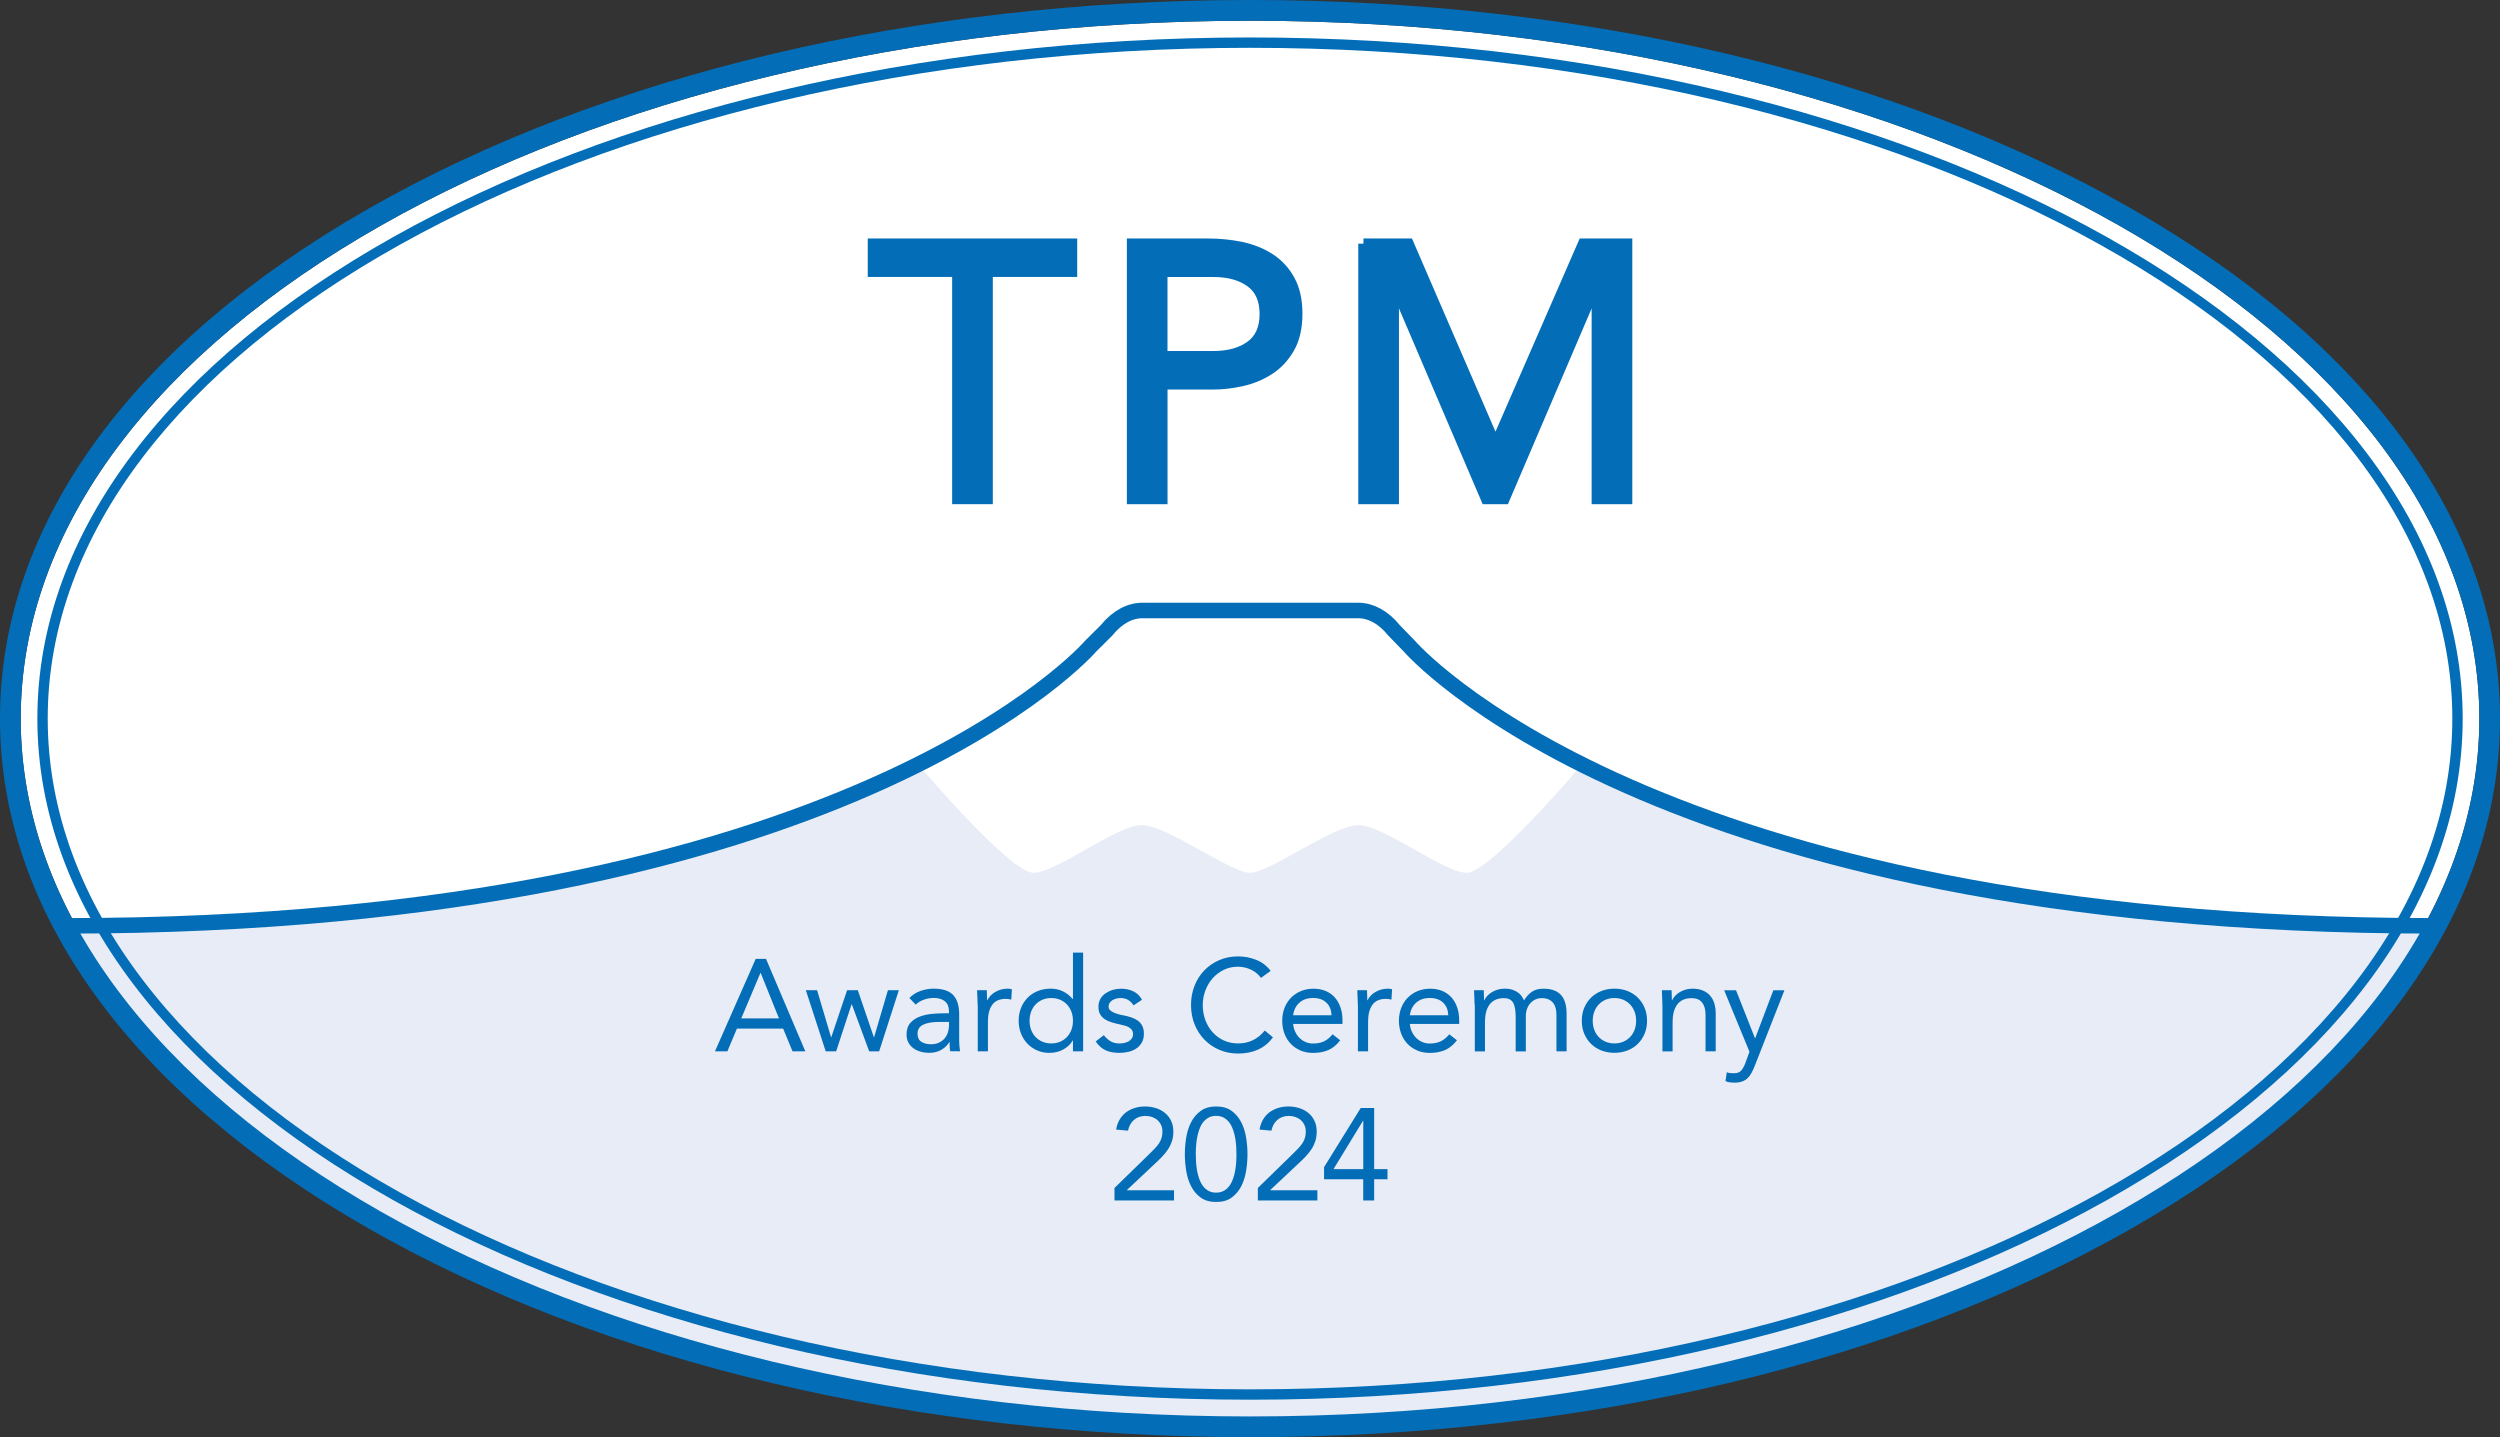
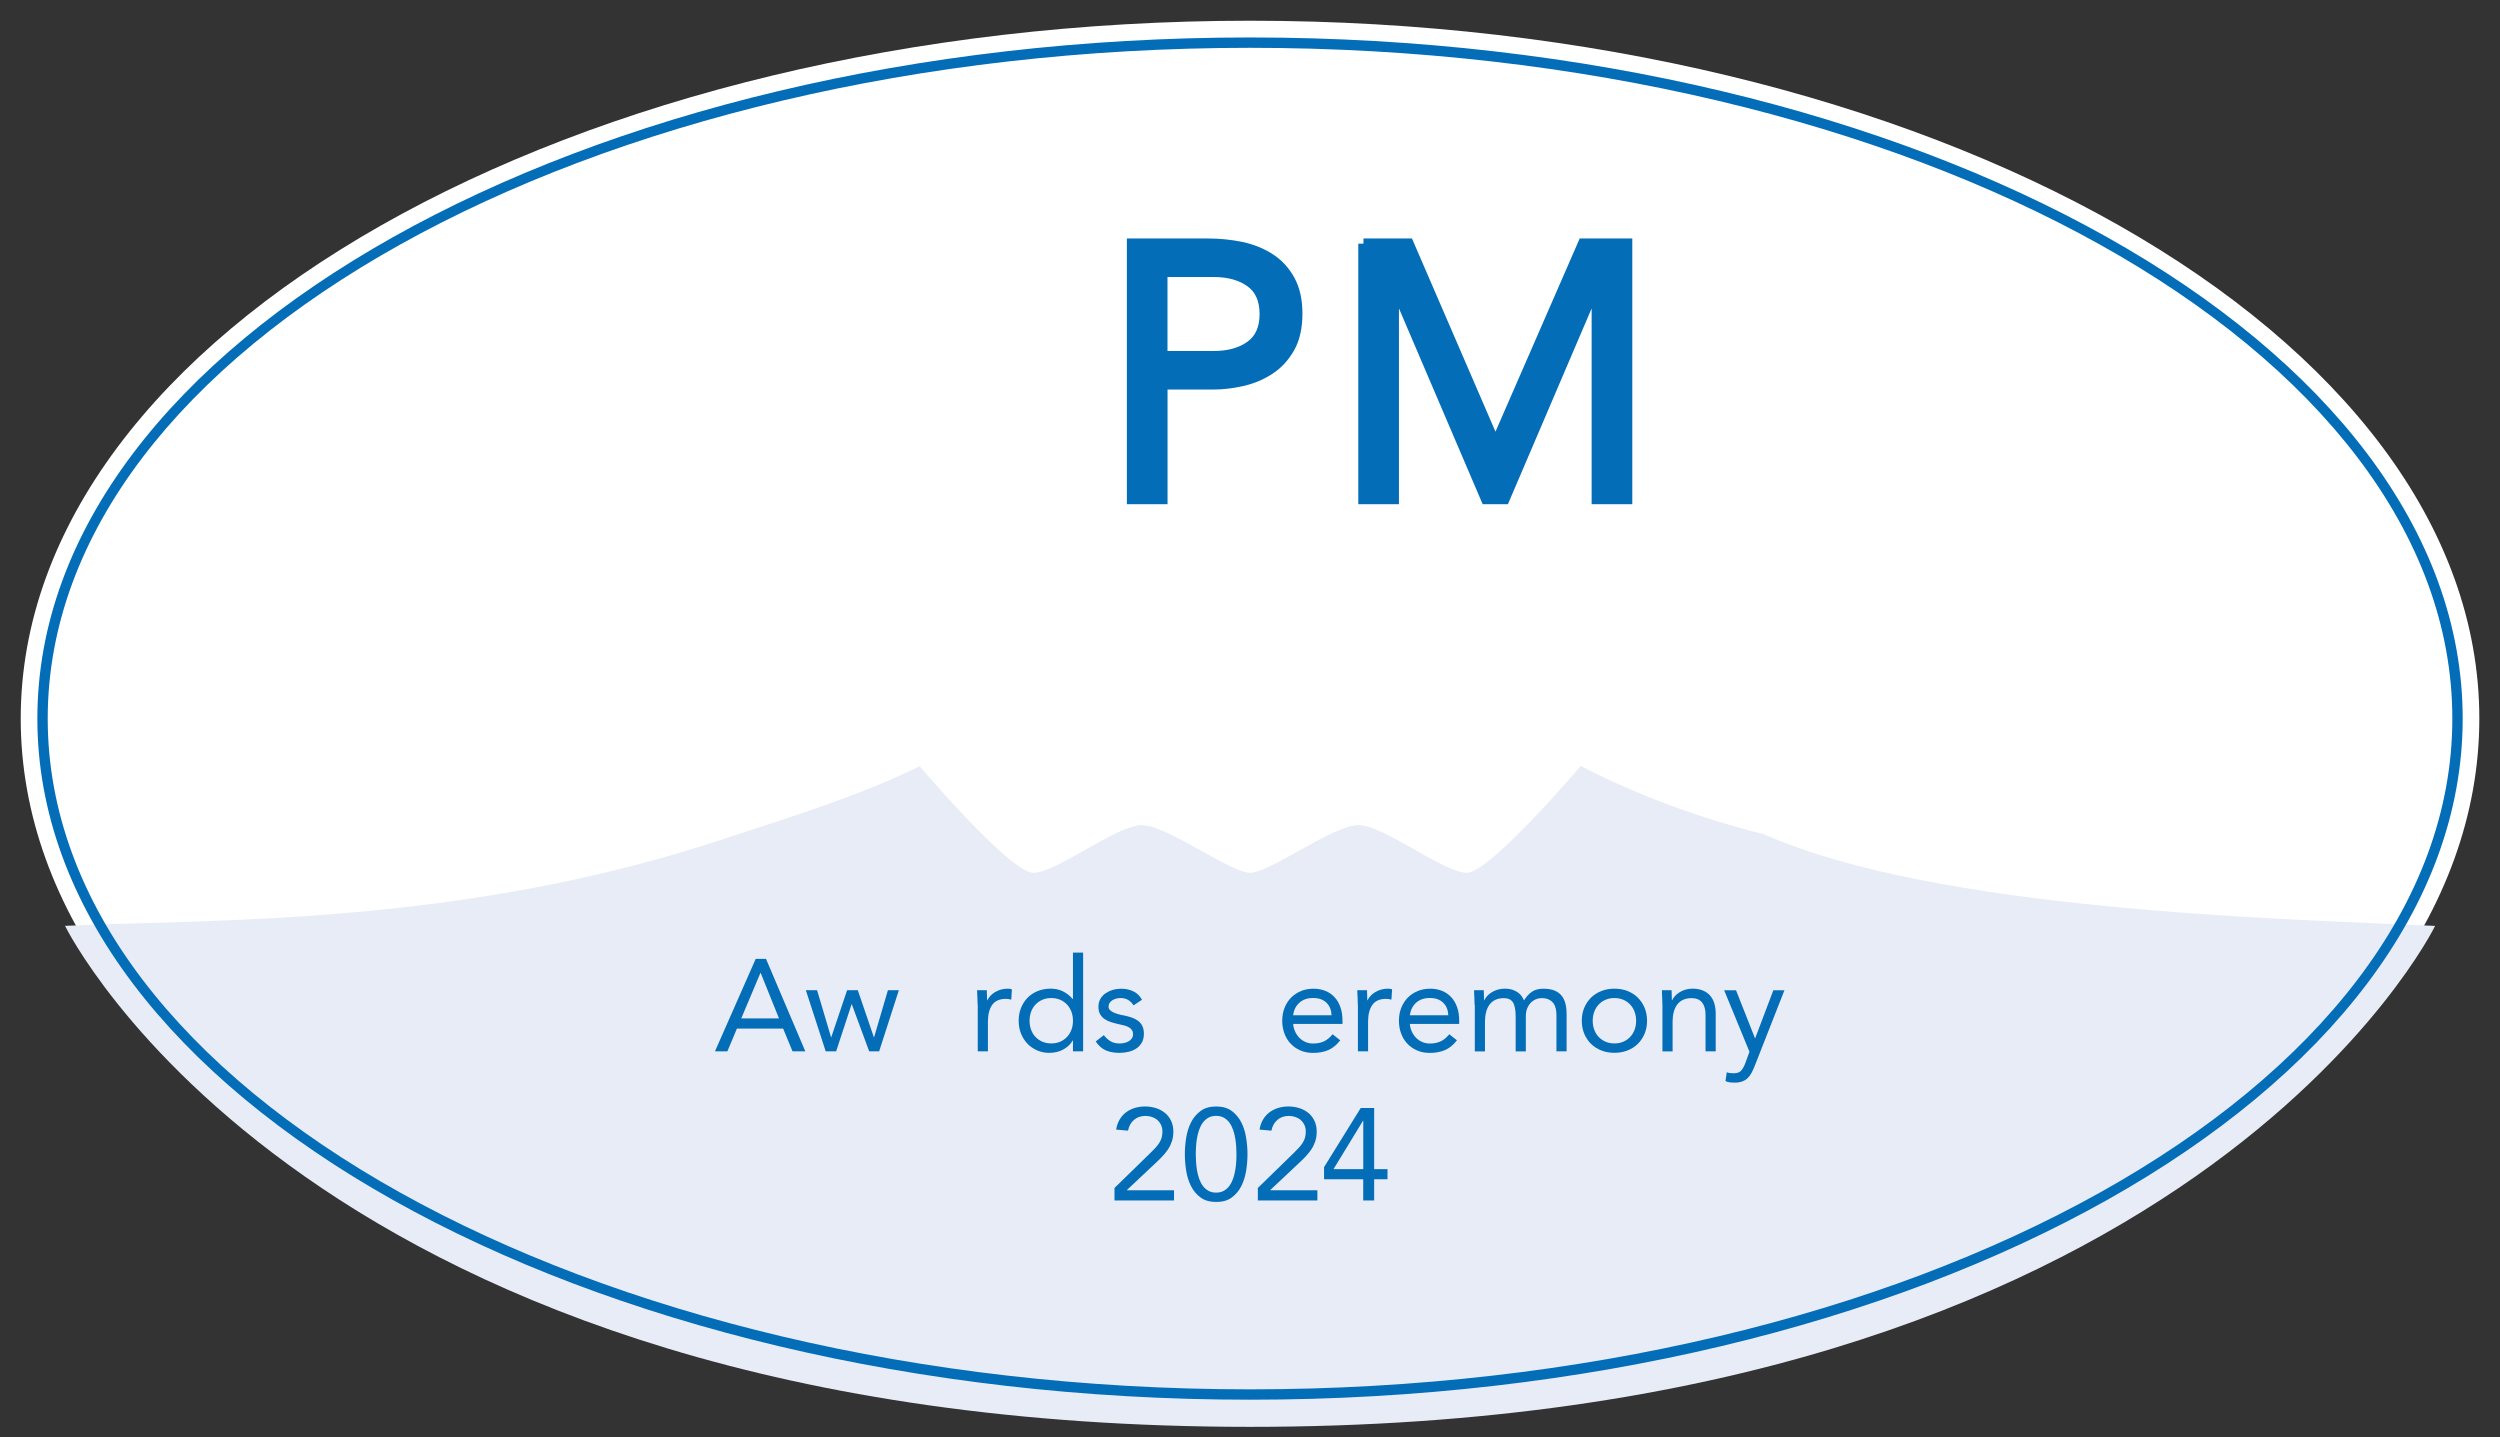
<svg xmlns="http://www.w3.org/2000/svg" id="_レイヤー_2" data-name="レイヤー 2" viewBox="0 0 513.93 295.44">
  <rect x="0" y="0" width="513.93" height="295.44" fill="#333333" stroke="none" />
  <defs>
    <style>
      .cls-1 {
        fill: #fff;
      }

      .cls-2 {
        stroke-width: 2.13px;
      }

      .cls-2, .cls-3 {
        stroke: #036eb7;
        stroke-miterlimit: 10;
      }

      .cls-2, .cls-4 {
        fill: #036eb7;
      }

      .cls-5 {
        fill: #e8ecf6;
      }

      .cls-3 {
        fill: none;
        stroke-width: 3.19px;
      }
    </style>
  </defs>
  <g id="_レイヤー_1-2" data-name="レイヤー 1">
    <g>
      <path class="cls-1" d="M256.97,4.26C117.62,4.26,4.26,68.62,4.26,147.72s113.36,143.46,252.71,143.46,252.71-64.36,252.71-143.46S396.31,4.26,256.97,4.26Z" />
      <path class="cls-5" d="M188.94,157.38s18.68,22.04,23.48,22.04,17.07-9.8,22.28-9.8,18.24,9.8,22.28,9.8,17.07-9.8,22.28-9.8c5.21,0,17.48,9.8,22.28,9.8,4.79,0,23.48-22.04,23.48-22.04l.19.22c11.8,6.04,24.29,10.61,37.42,13.9,35.56,15.74,105.69,17.34,137.96,18.84,0,0-50.1,102.98-243.59,102.98S13.37,190.33,13.37,190.33c30.28-1.39,81.03,0,134.2-17.48,14.29-4.7,28.57-8.98,41.79-15.47" />
      <g>
-         <path class="cls-2" d="M220.38,55.87h-17.35v46.71h-6.23v-46.71h-17.35v-5.78h40.93v5.78Z" />
        <path class="cls-2" d="M232.72,50.09h15.57c2.42,0,4.73.24,6.93.7,2.2.47,4.15,1.26,5.86,2.37,1.71,1.11,3.06,2.59,4.08,4.45,1.01,1.85,1.52,4.14,1.52,6.86,0,2.87-.54,5.24-1.63,7.12-1.09,1.88-2.48,3.36-4.19,4.45-1.71,1.09-3.57,1.85-5.6,2.3s-3.95.67-5.78.67h-10.53v23.58h-6.23v-52.5ZM238.94,73.22h10.53c3.11,0,5.65-.7,7.6-2.11,1.95-1.41,2.93-3.6,2.93-6.56s-.98-5.15-2.93-6.56c-1.95-1.41-4.49-2.11-7.6-2.11h-10.53v17.35Z" />
        <path class="cls-2" d="M280.29,50.09h9.27l17.79,41.15h.15l17.94-41.15h9.05v52.5h-6.23v-44.04h-.15l-18.83,44.04h-3.78l-18.83-44.04h-.15v44.04h-6.23v-52.5Z" />
      </g>
      <g>
        <path class="cls-4" d="M155.35,197.12h2.12l8.08,19h-2.63l-1.93-4.67h-9.5l-1.96,4.67h-2.55l8.37-19ZM156.37,200.02h-.05l-3.94,9.34h7.76l-3.76-9.34Z" />
        <path class="cls-4" d="M180.75,216.12h-2.07l-3.57-9.66h-.05l-3.17,9.66h-2.15l-4.08-12.56h2.31l2.87,9.66h.05l3.25-9.66h2.2l3.3,9.66h.05l2.84-9.66h2.25l-4.05,12.56Z" />
-         <path class="cls-4" d="M186.93,205.17c.64-.66,1.41-1.15,2.29-1.46.89-.31,1.78-.47,2.7-.47,1.86,0,3.2.44,4.03,1.31.82.88,1.23,2.21,1.23,4v5.39c0,.36.02.73.05,1.11s.08.74.13,1.06h-2.01c-.07-.29-.11-.6-.12-.95,0-.35-.01-.66-.01-.93h-.05c-.41.64-.96,1.17-1.65,1.58-.69.41-1.52.62-2.48.62-.64,0-1.25-.08-1.81-.24s-1.06-.4-1.48-.71c-.42-.31-.76-.7-1.01-1.17-.25-.47-.38-1-.38-1.61,0-1.04.27-1.85.8-2.44.54-.59,1.2-1.03,2-1.31.8-.28,1.65-.46,2.58-.54s1.77-.11,2.54-.11h.8v-.38c0-.91-.27-1.6-.82-2.07-.55-.46-1.31-.7-2.29-.7-.68,0-1.35.11-2,.34-.65.22-1.23.57-1.73,1.03l-1.31-1.37ZM192.99,210.08c-1.34,0-2.41.19-3.19.56s-1.18.99-1.18,1.85c0,.79.26,1.35.79,1.68.53.33,1.18.5,1.97.5.61,0,1.14-.1,1.6-.31.46-.21.84-.48,1.14-.82.3-.34.54-.74.7-1.19.16-.46.25-.94.27-1.46v-.81h-2.09Z" />
        <path class="cls-4" d="M200.97,206.54c0-.57-.02-1.11-.05-1.61-.04-.5-.05-.96-.05-1.37h1.99c0,.34,0,.68.03,1.02.02.34.03.69.03,1.05h.05c.14-.3.34-.6.6-.89.26-.29.57-.54.93-.76.36-.22.76-.4,1.21-.54.45-.13.93-.2,1.45-.2.14,0,.29.01.43.03.14.02.29.05.43.11l-.13,2.12c-.36-.11-.73-.16-1.13-.16-1.29,0-2.22.42-2.8,1.25-.58.83-.87,1.97-.87,3.42v6.12h-2.09v-9.58Z" />
        <path class="cls-4" d="M220.57,213.89h-.05c-.39.72-1.02,1.32-1.86,1.81-.85.49-1.84.74-2.97.74-.88,0-1.7-.16-2.47-.5-.77-.33-1.44-.79-2-1.38-.56-.59-1.01-1.29-1.33-2.09s-.48-1.68-.48-2.63.16-1.83.48-2.63c.32-.81.77-1.5,1.34-2.09.57-.59,1.27-1.05,2.08-1.38.81-.33,1.71-.5,2.7-.5.91,0,1.75.19,2.51.56.76.38,1.43.9,2,1.58h.05v-9.55h2.09v20.29h-2.09v-2.23ZM220.57,209.84c0-.66-.1-1.28-.31-1.84-.21-.56-.51-1.06-.9-1.48-.39-.42-.86-.75-1.41-.99-.55-.24-1.16-.36-1.84-.36s-1.29.12-1.84.36c-.55.24-1.02.57-1.41.99-.39.42-.69.91-.9,1.48-.21.56-.31,1.18-.31,1.84s.1,1.27.31,1.84c.21.56.5,1.06.9,1.47.39.42.86.75,1.41.99.55.24,1.16.36,1.84.36s1.29-.12,1.84-.36c.55-.24,1.01-.57,1.41-.99.39-.42.69-.91.9-1.47.21-.56.31-1.18.31-1.84Z" />
        <path class="cls-4" d="M226.93,212.82c.41.52.86.93,1.36,1.23.49.3,1.11.46,1.87.46.32,0,.65-.04.98-.11s.63-.19.9-.35.48-.36.64-.6c.16-.24.24-.53.24-.87s-.08-.62-.23-.83c-.15-.21-.35-.4-.6-.55-.25-.15-.54-.27-.86-.36-.32-.09-.65-.17-.99-.24-.59-.12-1.15-.27-1.69-.43-.54-.16-1.01-.37-1.41-.63-.4-.26-.72-.6-.97-1.01s-.36-.94-.36-1.58c0-.61.13-1.14.4-1.61.27-.47.63-.85,1.07-1.15.45-.3.95-.54,1.5-.7.55-.16,1.13-.24,1.72-.24.89,0,1.72.18,2.48.54.76.36,1.36.94,1.78,1.74l-1.74,1.15c-.27-.45-.62-.81-1.06-1.09-.44-.28-.97-.42-1.6-.42-.29,0-.58.04-.87.11-.29.07-.56.18-.79.32-.23.14-.42.33-.58.55-.15.22-.23.48-.23.77,0,.27.08.5.25.68s.4.35.7.5c.3.14.63.27,1.02.38.38.11.78.2,1.19.27.55.11,1.08.25,1.58.42.5.17.94.4,1.32.68.38.29.67.64.88,1.07s.32.96.32,1.58c0,.72-.14,1.33-.43,1.83s-.67.91-1.14,1.22c-.47.31-1.01.54-1.61.68-.6.14-1.21.21-1.84.21-1.07,0-2-.16-2.78-.5-.78-.33-1.48-.94-2.11-1.84l1.66-1.29Z" />
-         <path class="cls-4" d="M259.24,201.04c-.57-.77-1.28-1.35-2.12-1.73-.84-.38-1.72-.58-2.63-.58-1.06,0-2.03.21-2.91.64s-1.65,1.01-2.29,1.73c-.64.72-1.14,1.57-1.5,2.52-.36.96-.54,1.96-.54,2.99,0,1.11.18,2.14.54,3.1.36.96.85,1.79,1.49,2.49.63.71,1.4,1.27,2.28,1.68.89.41,1.87.62,2.94.62,1.16,0,2.2-.23,3.11-.69.91-.45,1.71-1.11,2.39-1.97l1.69,1.42c-.86,1.14-1.89,1.99-3.1,2.52-1.21.54-2.57.8-4.09.8-1.36,0-2.63-.25-3.81-.75s-2.2-1.19-3.07-2.08c-.87-.89-1.55-1.94-2.04-3.15-.49-1.22-.74-2.55-.74-4s.24-2.7.71-3.92c.47-1.22,1.14-2.27,2-3.17.86-.9,1.88-1.6,3.06-2.12,1.18-.52,2.48-.78,3.89-.78,1.29,0,2.53.23,3.72.7s2.19,1.23,2.99,2.28l-1.96,1.42Z" />
        <path class="cls-4" d="M275.53,213.84c-.75.97-1.57,1.64-2.47,2.03-.9.38-1.93.58-3.11.58-.98,0-1.87-.17-2.66-.52-.79-.35-1.45-.82-2-1.41-.55-.59-.97-1.29-1.26-2.09-.29-.8-.44-1.66-.44-2.58,0-.97.16-1.86.48-2.67.32-.81.77-1.51,1.34-2.09s1.25-1.03,2.04-1.36c.79-.32,1.65-.48,2.58-.48.88,0,1.68.15,2.41.44s1.36.72,1.89,1.29c.53.56.93,1.25,1.22,2.07s.43,1.74.43,2.78v.67h-10.14c.04.54.16,1.05.39,1.54.22.49.51.92.87,1.29s.78.66,1.26.87c.48.22,1.01.32,1.58.32.91,0,1.68-.16,2.31-.48.63-.32,1.19-.8,1.69-1.42l1.58,1.24ZM273.73,208.71c-.04-1.07-.38-1.93-1.05-2.58s-1.57-.97-2.74-.97-2.1.32-2.82.97c-.72.64-1.15,1.5-1.29,2.58h7.89Z" />
        <path class="cls-4" d="M279.13,206.54c0-.57-.02-1.11-.05-1.61-.04-.5-.05-.96-.05-1.37h1.99c0,.34,0,.68.03,1.02.02.34.03.69.03,1.05h.05c.14-.3.34-.6.6-.89.26-.29.57-.54.93-.76.36-.22.76-.4,1.21-.54.45-.13.93-.2,1.45-.2.14,0,.29.01.43.03.14.02.29.05.43.11l-.14,2.12c-.36-.11-.73-.16-1.13-.16-1.29,0-2.22.42-2.8,1.25s-.87,1.97-.87,3.42v6.12h-2.09v-9.58Z" />
        <path class="cls-4" d="M299.52,213.84c-.75.97-1.57,1.64-2.47,2.03-.9.38-1.93.58-3.11.58-.98,0-1.87-.17-2.66-.52-.79-.35-1.45-.82-2-1.41-.55-.59-.97-1.29-1.26-2.09-.29-.8-.44-1.66-.44-2.58,0-.97.16-1.86.48-2.67.32-.81.77-1.51,1.34-2.09s1.25-1.03,2.04-1.36c.79-.32,1.65-.48,2.58-.48.88,0,1.68.15,2.41.44s1.36.72,1.89,1.29c.53.56.93,1.25,1.22,2.07s.43,1.74.43,2.78v.67h-10.14c.04.54.16,1.05.39,1.54.22.49.51.92.87,1.29s.78.66,1.26.87c.48.22,1.01.32,1.58.32.91,0,1.68-.16,2.31-.48.63-.32,1.19-.8,1.69-1.42l1.58,1.24ZM297.73,208.71c-.04-1.07-.38-1.93-1.05-2.58s-1.57-.97-2.74-.97-2.1.32-2.82.97c-.72.64-1.15,1.5-1.29,2.58h7.89Z" />
        <path class="cls-4" d="M303.13,206.54c0-.57-.02-1.11-.05-1.61-.04-.5-.05-.96-.05-1.37h1.99c0,.34,0,.68.03,1.02.02.34.03.69.03,1.05h.05c.14-.3.34-.6.6-.89.26-.29.57-.54.93-.76.36-.22.76-.4,1.21-.54.45-.13.93-.2,1.45-.2.68,0,1.25.09,1.71.26s.83.38,1.14.62c.3.24.54.5.71.78s.31.52.42.74c.47-.75,1-1.34,1.61-1.76.61-.42,1.4-.63,2.36-.63.9,0,1.65.12,2.25.36.61.24,1.1.59,1.48,1.05s.64,1.01.81,1.66.24,1.38.24,2.19v7.62h-2.09v-7.51c0-.43-.05-.85-.13-1.26-.09-.41-.25-.78-.48-1.1-.23-.32-.55-.58-.94-.78s-.89-.29-1.5-.29c-.45,0-.87.09-1.26.27s-.74.43-1.03.75c-.29.32-.53.71-.7,1.17s-.25.96-.25,1.52v7.24h-2.09v-7.11c0-1.4-.19-2.38-.56-2.97-.38-.58-.99-.87-1.85-.87-.68,0-1.26.12-1.76.35-.49.23-.9.56-1.21.99-.31.43-.55.94-.7,1.53-.15.59-.23,1.24-.23,1.96v6.12h-2.09v-9.58Z" />
        <path class="cls-4" d="M325.17,209.84c0-.98.17-1.88.51-2.68.34-.8.81-1.5,1.4-2.08s1.3-1.03,2.12-1.36c.82-.32,1.72-.48,2.68-.48s1.86.16,2.68.48c.82.32,1.53.77,2.12,1.36.59.58,1.06,1.28,1.4,2.08.34.81.51,1.7.51,2.68s-.17,1.88-.51,2.68c-.34.8-.81,1.5-1.4,2.08-.59.58-1.3,1.03-2.12,1.35-.82.32-1.72.48-2.68.48s-1.86-.16-2.68-.48c-.82-.32-1.53-.77-2.12-1.35s-1.06-1.28-1.4-2.08c-.34-.81-.51-1.7-.51-2.68ZM327.42,209.84c0,.66.1,1.27.31,1.84.21.56.5,1.06.9,1.47.39.42.86.75,1.41.99.55.24,1.16.36,1.84.36s1.29-.12,1.84-.36c.55-.24,1.02-.57,1.41-.99.39-.42.69-.91.9-1.47.21-.56.31-1.18.31-1.84s-.1-1.28-.31-1.84c-.21-.56-.51-1.06-.9-1.48-.39-.42-.86-.75-1.41-.99-.55-.24-1.16-.36-1.84-.36s-1.29.12-1.84.36c-.55.24-1.02.57-1.41.99-.39.42-.69.91-.9,1.48s-.31,1.18-.31,1.84Z" />
        <path class="cls-4" d="M341.74,206.54c0-.57-.02-1.11-.05-1.61-.04-.5-.05-.96-.05-1.37h1.99c0,.34,0,.68.03,1.02.02.34.03.69.03,1.05h.05c.14-.3.34-.6.6-.89.26-.29.57-.54.93-.76.36-.22.76-.4,1.21-.54.45-.13.93-.2,1.45-.2.82,0,1.53.13,2.13.38.6.25,1.1.6,1.49,1.05.39.45.69.99.87,1.62.19.64.28,1.33.28,2.08v7.76h-2.09v-7.54c0-1.06-.23-1.89-.7-2.49-.47-.61-1.19-.91-2.17-.91-.68,0-1.26.12-1.76.35-.49.23-.9.56-1.21.99-.31.43-.55.94-.7,1.53-.15.59-.23,1.24-.23,1.96v6.12h-2.09v-9.58Z" />
        <path class="cls-4" d="M360.78,218.99c-.21.54-.43,1.02-.66,1.46-.22.44-.49.81-.8,1.13s-.69.55-1.13.72c-.44.17-.97.26-1.6.26-.31,0-.62-.02-.95-.05-.33-.04-.64-.12-.93-.27l.27-1.82c.22.09.44.15.67.17.23.03.5.04.8.04.68,0,1.18-.19,1.5-.56.32-.38.6-.88.83-1.5l.86-2.36-5.2-12.64h2.44l3.89,9.85h.05l3.73-9.85h2.28l-6.06,15.43Z" />
        <path class="cls-4" d="M229.11,244.21l7.16-6.98c.45-.43.84-.83,1.18-1.19s.62-.72.85-1.07c.22-.35.39-.71.5-1.09s.16-.8.16-1.26c0-.5-.09-.95-.27-1.34-.18-.39-.43-.73-.74-1.01-.31-.28-.68-.49-1.1-.64-.42-.15-.87-.23-1.36-.23-.97,0-1.76.28-2.39.83-.63.55-1.03,1.29-1.21,2.2l-2.44-.22c.12-.77.36-1.45.71-2.05.35-.6.79-1.09,1.31-1.49.53-.39,1.12-.69,1.79-.9.66-.21,1.38-.31,2.15-.31s1.53.11,2.23.34c.7.22,1.31.55,1.84.98.53.43.95.97,1.26,1.61.31.64.47,1.39.47,2.23,0,.75-.1,1.43-.31,2.04-.21.61-.48,1.17-.83,1.68-.35.51-.74.99-1.18,1.45-.44.46-.9.91-1.38,1.35l-5.85,5.5v.05h9.69v2.09h-12.24v-2.58Z" />
        <path class="cls-4" d="M243.57,237.28c0-1.07.09-2.19.27-3.35.18-1.16.51-2.22.99-3.18.48-.96,1.14-1.74,1.97-2.36.83-.62,1.9-.93,3.21-.93s2.38.31,3.21.93c.83.62,1.49,1.41,1.97,2.36.48.96.81,2.02.99,3.18.18,1.16.27,2.28.27,3.35s-.09,2.19-.27,3.35c-.18,1.16-.51,2.22-.99,3.18-.48.96-1.14,1.74-1.97,2.36-.83.62-1.9.92-3.21.92s-2.37-.31-3.21-.92c-.83-.62-1.49-1.4-1.97-2.36-.48-.96-.81-2.02-.99-3.18-.18-1.16-.27-2.28-.27-3.35ZM245.82,237.28c0,.47.02.98.05,1.56.04.57.1,1.15.2,1.73s.24,1.15.43,1.7.44,1.05.75,1.48c.31.43.69.77,1.14,1.03.45.26.98.39,1.61.39s1.16-.13,1.61-.39c.45-.26.83-.6,1.14-1.03.31-.43.56-.92.75-1.48s.33-1.12.43-1.7c.1-.58.17-1.16.2-1.73.04-.57.05-1.09.05-1.56s-.02-.98-.05-1.56c-.04-.57-.1-1.15-.2-1.73-.1-.58-.24-1.15-.43-1.7s-.44-1.05-.75-1.48c-.31-.43-.69-.77-1.14-1.03-.45-.26-.98-.39-1.61-.39s-1.16.13-1.61.39c-.45.26-.83.6-1.14,1.03-.31.43-.56.92-.75,1.48s-.33,1.12-.43,1.7c-.1.58-.17,1.16-.2,1.73-.04.57-.05,1.09-.05,1.56Z" />
        <path class="cls-4" d="M258.58,244.21l7.16-6.98c.45-.43.84-.83,1.18-1.19.34-.37.62-.72.85-1.07.22-.35.39-.71.5-1.09s.16-.8.16-1.26c0-.5-.09-.95-.27-1.34s-.43-.73-.74-1.01c-.31-.28-.68-.49-1.1-.64-.42-.15-.87-.23-1.35-.23-.97,0-1.76.28-2.39.83-.63.55-1.03,1.29-1.21,2.2l-2.44-.22c.12-.77.36-1.45.71-2.05.35-.6.79-1.09,1.31-1.49.53-.39,1.12-.69,1.78-.9s1.38-.31,2.15-.31,1.53.11,2.23.34c.7.22,1.31.55,1.84.98.53.43.95.97,1.26,1.61s.47,1.39.47,2.23c0,.75-.1,1.43-.31,2.04-.21.61-.48,1.17-.83,1.68-.35.51-.74.99-1.18,1.45s-.9.91-1.38,1.35l-5.85,5.5v.05h9.69v2.09h-12.24v-2.58Z" />
        <path class="cls-4" d="M282.49,240.34h2.74v2.09h-2.74v4.35h-2.25v-4.35h-8.05v-2.5l7.54-12.16h2.76v12.56ZM280.24,230.41h-.05l-6.06,9.93h6.12v-9.93Z" />
      </g>
      <path class="cls-4" d="M256.97,287.74c-137.46,0-249.29-62.81-249.29-140.02S119.51,7.7,256.97,7.7s249.29,62.81,249.29,140.02-111.83,140.02-249.29,140.02ZM256.97,9.83C120.68,9.83,9.81,71.69,9.81,147.72s110.88,137.89,247.16,137.89,247.16-61.86,247.16-137.89S393.25,9.83,256.97,9.83Z" />
-       <path class="cls-3" d="M13.37,190.33c161.42,0,210.84-57.5,210.84-57.5l3.26-3.25c2.26-2.79,4.88-4.11,7.48-4.08s41.32-.02,44.3,0c2.54.02,5.11,1.35,7.32,4.08l3.15,3.25s49.42,57.5,210.84,57.5" />
-       <path class="cls-4" d="M256.97,295.44c-68.43,0-132.8-15.24-181.25-42.92C26.89,224.62,0,187.4,0,147.72S26.89,70.82,75.71,42.92C124.16,15.24,188.53,0,256.97,0s132.81,15.24,181.25,42.92c48.82,27.89,75.71,65.11,75.71,104.8s-26.89,76.9-75.71,104.8c-48.45,27.68-112.82,42.92-181.25,42.92ZM256.97,4.26C117.62,4.26,4.26,68.62,4.26,147.72s113.36,143.46,252.71,143.46,252.71-64.36,252.71-143.46S396.31,4.26,256.97,4.26Z" />
    </g>
  </g>
</svg>